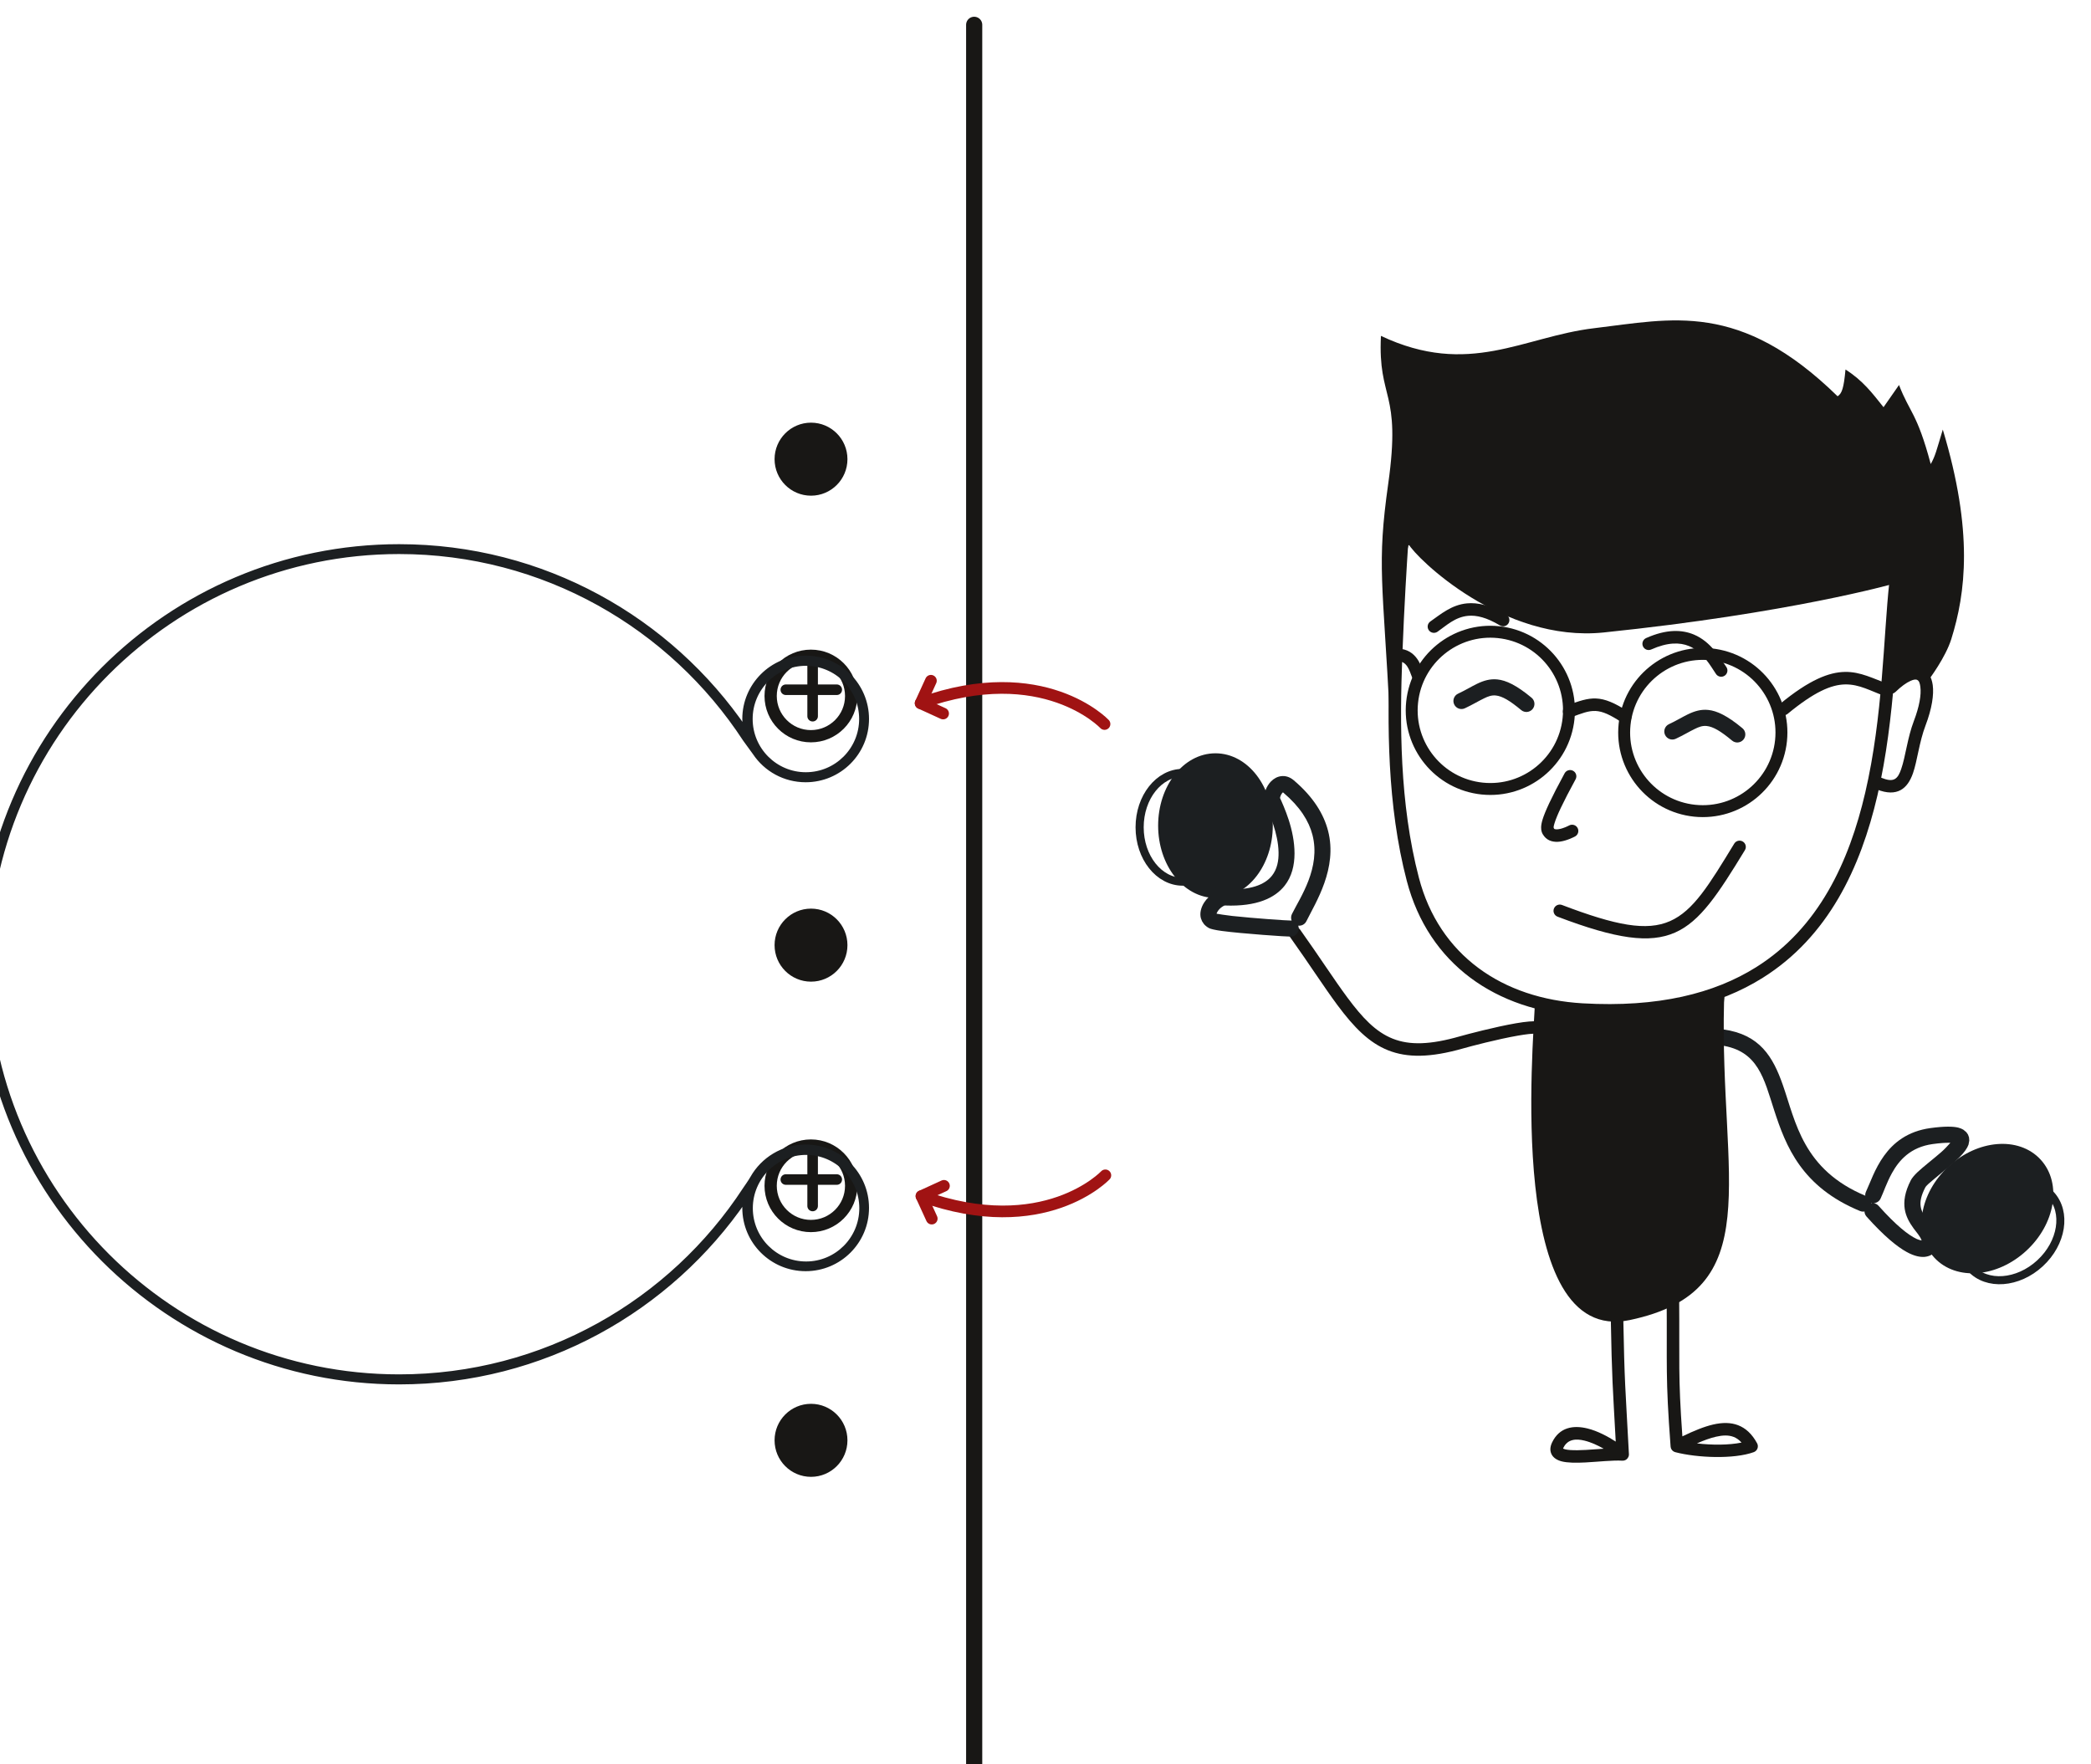
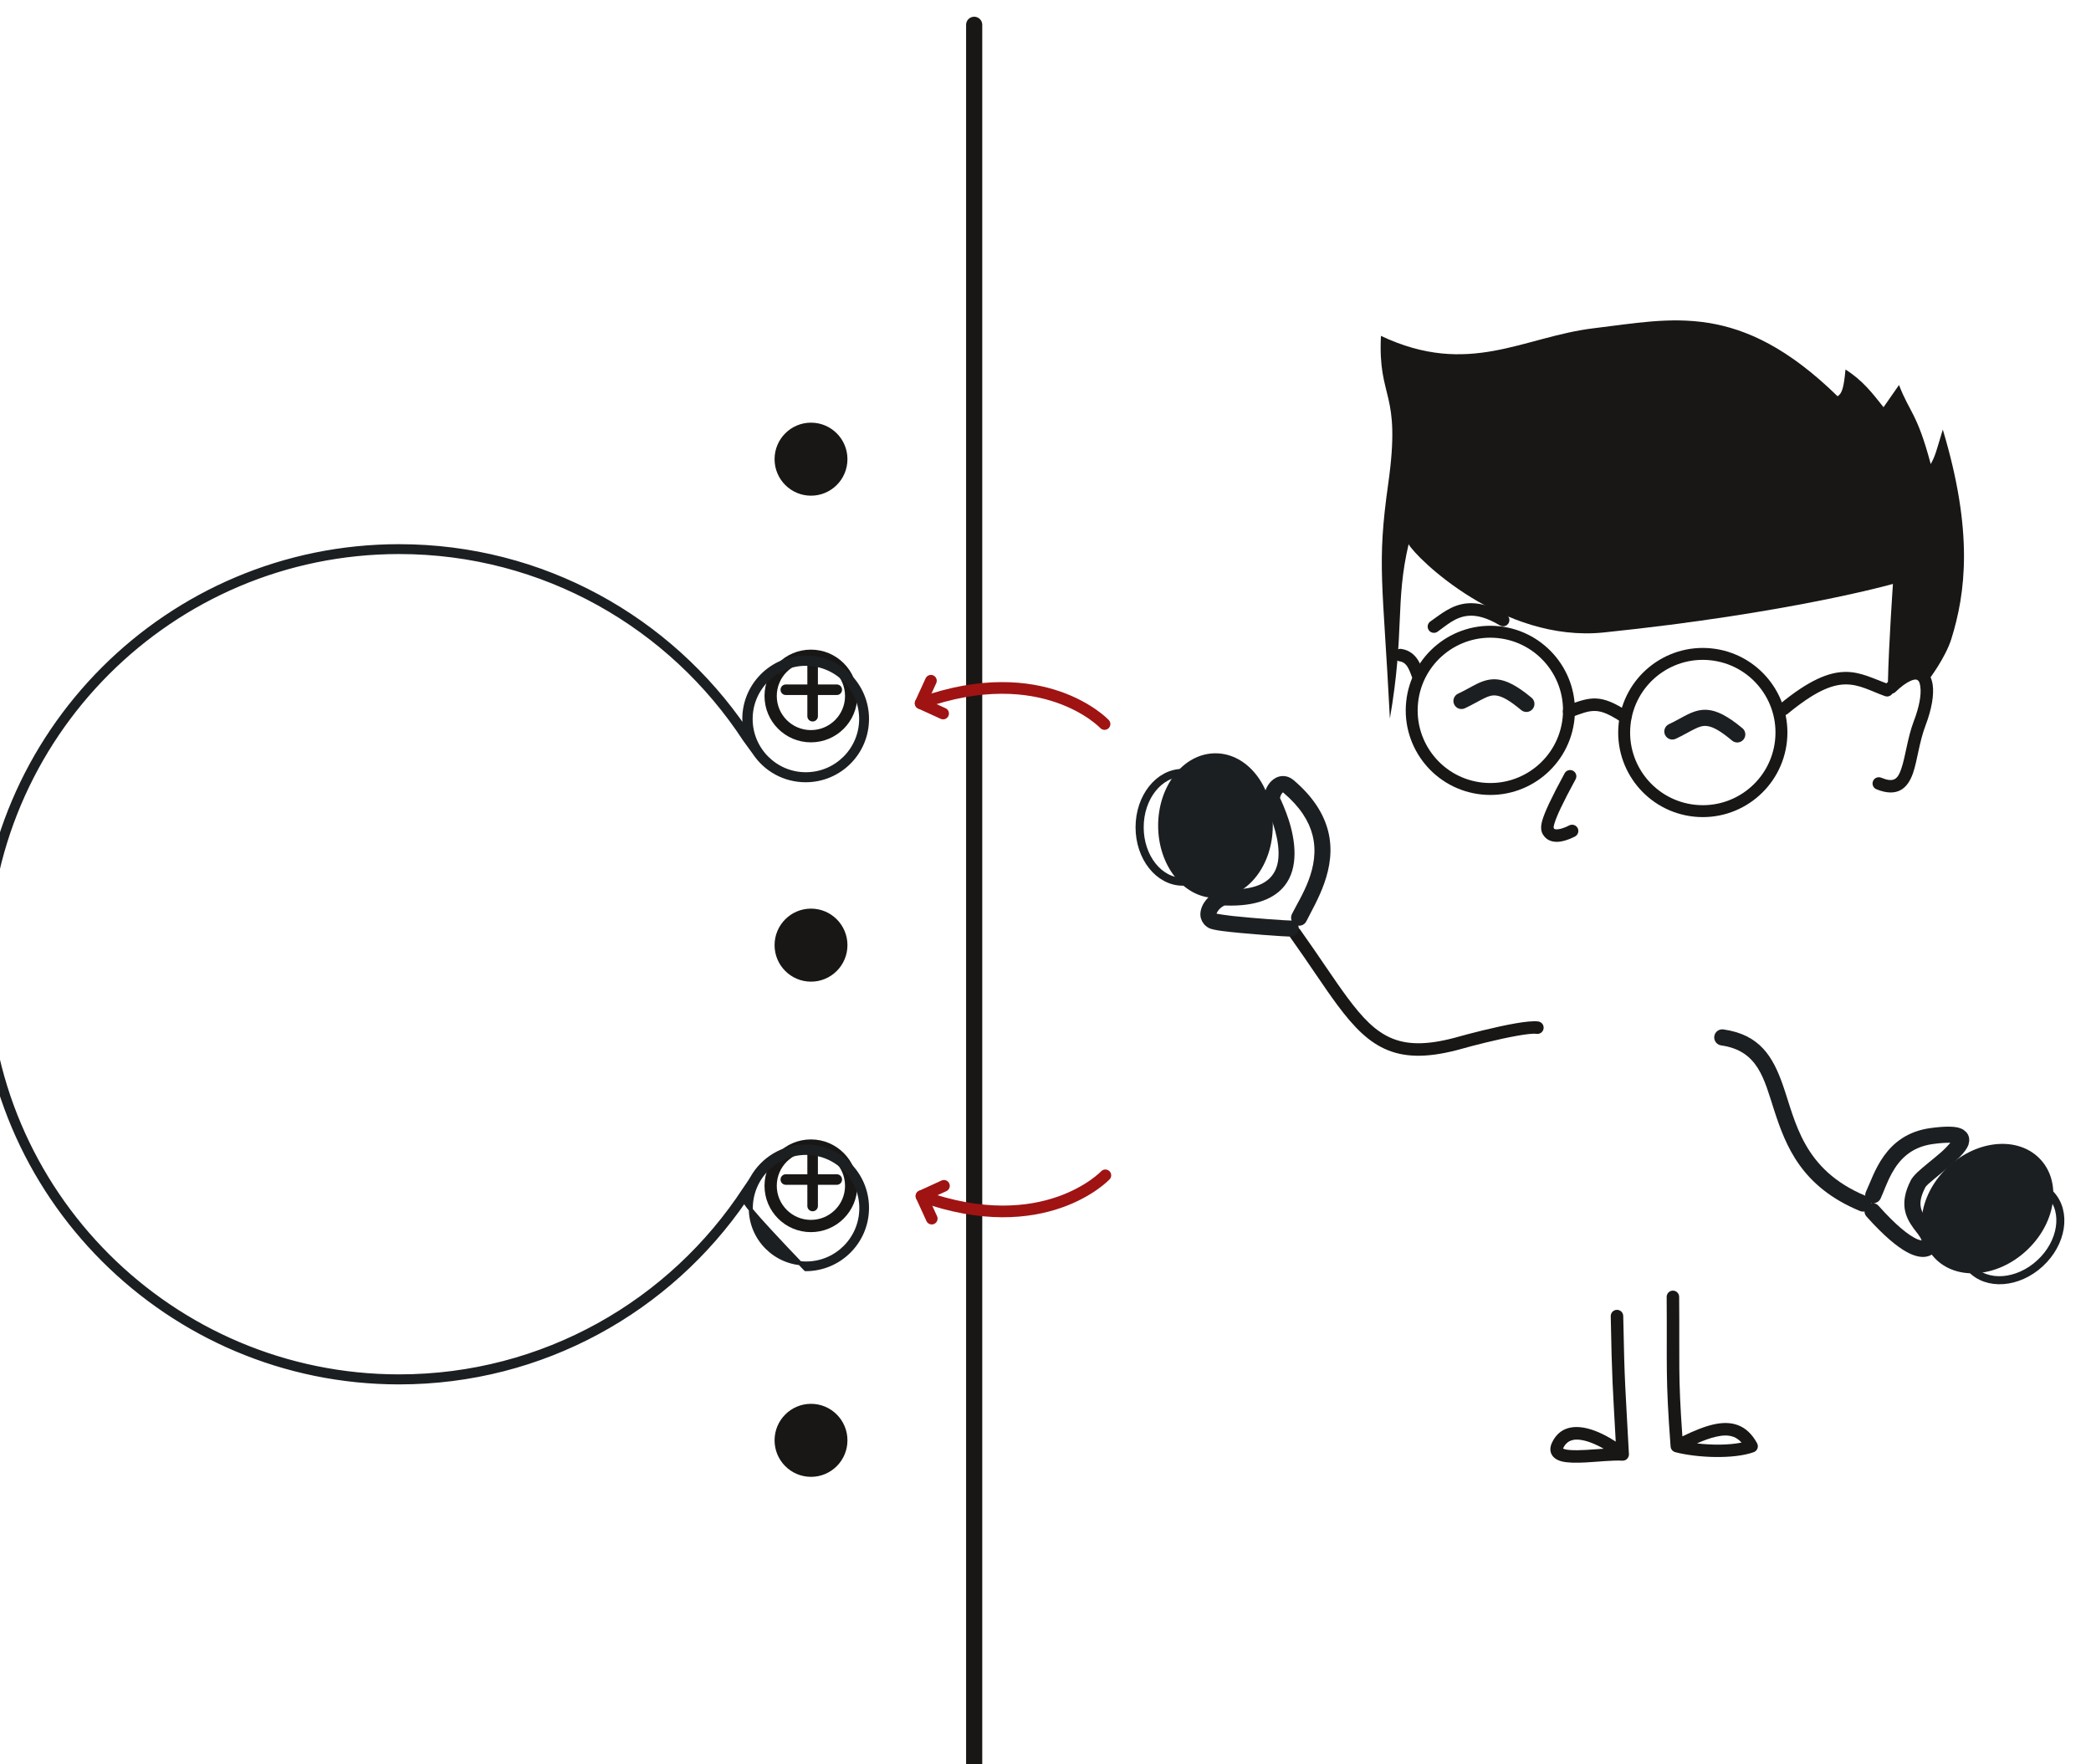
<svg xmlns="http://www.w3.org/2000/svg" style="fill-rule:evenodd;clip-rule:evenodd;stroke-linecap:round;stroke-linejoin:round;stroke-miterlimit:1.5;" xml:space="preserve" version="1.1" viewBox="0 0 518 437" height="100%" width="100%">
  <g transform="matrix(1,0,0,1,-10810.9,-19935.7)">
    <g transform="matrix(0.983,0,0,0.864,65.641,7131.92)">
      <g transform="matrix(0.727,0,0,1.145,13808.2,13416)">
        <g transform="matrix(1,0,0,0.818,1343.87,373.336)">
          <g transform="matrix(-0.664,0,0,0.586,-4022.32,860.828)">
            <circle style="fill:none;stroke:rgb(24,23,21);stroke-width:6.4px;" r="21.018" cy="672.33" cx="1502.96" />
          </g>
          <g transform="matrix(1.204,0,0,1.063,-8859.4,-3336.75)">
            <path style="fill:none;stroke:rgb(24,23,21);stroke-width:3.04px;" d="M3189.13,4310.02L3189.13,4325.26" />
          </g>
          <g transform="matrix(1.204,0,0,1.063,-8859.4,-3336.75)">
            <path style="fill:none;stroke:rgb(24,23,21);stroke-width:3.04px;" d="M3181.41,4317.64L3196.08,4317.64" />
          </g>
        </g>
        <g transform="matrix(1,0,0,0.818,1343.87,495.985)">
          <g transform="matrix(-0.664,0,0,0.586,-4022.32,860.828)">
            <circle style="fill:none;stroke:rgb(24,23,21);stroke-width:6.4px;" r="21.018" cy="672.33" cx="1502.96" />
          </g>
          <g transform="matrix(1.204,0,0,1.063,-8859.4,-3336.75)">
            <path style="fill:none;stroke:rgb(24,23,21);stroke-width:3.04px;" d="M3189.13,4310.02L3189.13,4325.26" />
          </g>
          <g transform="matrix(1.204,0,0,1.063,-8859.4,-3336.75)">
            <path style="fill:none;stroke:rgb(24,23,21);stroke-width:3.04px;" d="M3181.41,4317.64L3196.08,4317.64" />
          </g>
        </g>
        <g transform="matrix(-0.481,0,0,0.347,-2942.95,1051.08)">
          <path style="fill:none;stroke:rgb(24,23,21);stroke-width:11.64px;" d="M1407.21,520.531L1407.21,1778.51" />
        </g>
        <g transform="matrix(-0.601,0,0,0.435,-2773.1,1169.7)">
          <circle style="fill:rgb(24,23,21);" r="21.018" cy="672.33" cx="1502.96" />
        </g>
        <g transform="matrix(-0.601,0,0,0.435,-2773.1,1293.7)">
          <circle style="fill:rgb(24,23,21);" r="21.018" cy="672.33" cx="1502.96" />
        </g>
        <g transform="matrix(-0.601,0,0,0.435,-2773.1,1048.01)">
          <circle style="fill:rgb(24,23,21);" r="21.018" cy="672.33" cx="1502.96" />
        </g>
        <g transform="matrix(-0.561,-4.96453e-17,6.86836e-17,-0.405,4412.9,6785.46)">
-           <path style="fill:rgb(28,31,33);stroke:rgb(28,31,33);stroke-width:2.5px;stroke-linecap:butt;stroke-miterlimit:2;" d="M14460.3,12993.1C14459.9,12993.7 14456.8,12998.1 14455.7,13000.1C14449.2,13011.6 14436.8,13019.4 14422.7,13019.4C14401.8,13019.4 14384.8,13002.4 14384.8,12981.5C14384.8,12960.5 14401.8,12943.6 14422.7,12943.6C14443.6,12943.6 14460.6,12960.5 14460.6,12981.5C14460.6,12983.2 14460.5,12985 14460.2,12986.6C14506.8,12918.4 14585.1,12873.6 14673.9,12873.6C14816.5,12873.6 14932.4,12989.5 14932.4,13132.1C14932.4,13274.8 14816.5,13390.6 14673.9,13390.6C14585,13390.6 14506.6,13345.7 14460,13277.3C14460.4,13279.4 14460.6,13281.6 14460.6,13283.8C14460.6,13304.7 14443.6,13321.7 14422.7,13321.7C14401.8,13321.7 14384.8,13304.7 14384.8,13283.8C14384.8,13262.8 14401.8,13245.9 14422.7,13245.9C14435.8,13245.9 14447.4,13252.5 14454.2,13262.7C14454.8,13263.6 14459.8,13270.4 14460.3,13271.1C14505.8,13340.8 14584.5,13387 14673.9,13387C14814.5,13387 14928.7,13272.8 14928.7,13132.1C14928.7,12991.5 14814.5,12877.3 14673.9,12877.3C14584.5,12877.3 14505.8,12923.4 14460.3,12993.1ZM14422.6,13317.9C14441.4,13317.9 14456.7,13302.6 14456.7,13283.8C14456.7,13264.9 14441.4,13249.6 14422.6,13249.6C14403.7,13249.6 14388.4,13264.9 14388.4,13283.8C14388.4,13302.6 14403.7,13317.9 14422.6,13317.9ZM14422.4,13015.5C14441.3,13015.5 14456.6,13000.1 14456.6,12981.3C14456.6,12962.4 14441.3,12947.1 14422.4,12947.1C14403.6,12947.1 14388.3,12962.4 14388.3,12981.3C14388.3,13000.1 14403.6,13015.5 14422.4,13015.5Z" />
+           <path style="fill:rgb(28,31,33);stroke:rgb(28,31,33);stroke-width:2.5px;stroke-linecap:butt;stroke-miterlimit:2;" d="M14460.3,12993.1C14459.9,12993.7 14456.8,12998.1 14455.7,13000.1C14449.2,13011.6 14436.8,13019.4 14422.7,13019.4C14401.8,13019.4 14384.8,13002.4 14384.8,12981.5C14384.8,12960.5 14401.8,12943.6 14422.7,12943.6C14460.6,12983.2 14460.5,12985 14460.2,12986.6C14506.8,12918.4 14585.1,12873.6 14673.9,12873.6C14816.5,12873.6 14932.4,12989.5 14932.4,13132.1C14932.4,13274.8 14816.5,13390.6 14673.9,13390.6C14585,13390.6 14506.6,13345.7 14460,13277.3C14460.4,13279.4 14460.6,13281.6 14460.6,13283.8C14460.6,13304.7 14443.6,13321.7 14422.7,13321.7C14401.8,13321.7 14384.8,13304.7 14384.8,13283.8C14384.8,13262.8 14401.8,13245.9 14422.7,13245.9C14435.8,13245.9 14447.4,13252.5 14454.2,13262.7C14454.8,13263.6 14459.8,13270.4 14460.3,13271.1C14505.8,13340.8 14584.5,13387 14673.9,13387C14814.5,13387 14928.7,13272.8 14928.7,13132.1C14928.7,12991.5 14814.5,12877.3 14673.9,12877.3C14584.5,12877.3 14505.8,12923.4 14460.3,12993.1ZM14422.6,13317.9C14441.4,13317.9 14456.7,13302.6 14456.7,13283.8C14456.7,13264.9 14441.4,13249.6 14422.6,13249.6C14403.7,13249.6 14388.4,13264.9 14388.4,13283.8C14388.4,13302.6 14403.7,13317.9 14422.6,13317.9ZM14422.4,13015.5C14441.3,13015.5 14456.6,13000.1 14456.6,12981.3C14456.6,12962.4 14441.3,12947.1 14422.4,12947.1C14403.6,12947.1 14388.3,12962.4 14388.3,12981.3C14388.3,13000.1 14403.6,13015.5 14422.4,13015.5Z" />
        </g>
        <g transform="matrix(-0.606,-0.936,-1.296,0.438,2001.02,3129.67)">
          <g transform="matrix(-0.415,-0.886,-0.886,0.415,3431.16,2997.62)">
            <path style="fill:none;stroke:rgb(160,19,19);stroke-width:2.89px;stroke-linejoin:miter;stroke-miterlimit:10;" d="M237.721,171.121L232.15,168.576L234.695,163.006" />
            <path style="fill:none;stroke:rgb(160,19,19);stroke-width:2.89px;" d="M277.697,173.707C277.697,173.707 262.585,157.676 232.15,168.576" />
          </g>
        </g>
        <g transform="matrix(-0.606,0.936,-1.296,-0.438,2001.02,-203.074)">
          <g transform="matrix(-0.415,-0.886,0.886,-0.415,3022.16,3188.97)">
            <path style="fill:none;stroke:rgb(160,19,19);stroke-width:2.89px;stroke-linejoin:miter;stroke-miterlimit:10;" d="M234.695,298.528L232.15,292.957L237.721,290.412" />
            <path style="fill:none;stroke:rgb(160,19,19);stroke-width:2.89px;" d="M277.697,287.826C277.697,287.826 262.585,303.858 232.15,292.957" />
          </g>
        </g>
        <g transform="matrix(-0.416,0,0,0.301,-3036.61,1115.64)">
          <path style="fill:rgb(24,23,21);" d="M931.892,1214.74C929.046,1215.14 927.061,1217.78 927.462,1220.62C927.863,1223.47 930.499,1225.45 933.345,1225.05C936.401,1224.62 942.077,1225.37 948.746,1226.51C965.722,1229.44 988.535,1235.46 994.355,1237.13C1021.88,1244.99 1041.17,1245.03 1057.05,1238.72C1072.87,1232.43 1085.44,1219.7 1099.24,1201.14C1110.5,1186.01 1122.73,1166.91 1138.81,1144.4C1140.48,1142.07 1139.93,1138.81 1137.6,1137.14C1135.26,1135.47 1132,1136.01 1130.33,1138.35C1114.31,1160.79 1102.11,1179.84 1090.89,1194.92C1078.47,1211.62 1067.44,1223.38 1053.2,1229.04C1039.02,1234.68 1021.8,1234.14 997.216,1227.11C991.257,1225.41 967.897,1219.25 950.515,1216.25C942.46,1214.86 935.583,1214.22 931.892,1214.74Z" />
        </g>
        <g transform="matrix(1,0,0,0.558,1340.52,315.182)">
          <g transform="matrix(1.215,0,0,1.559,-8914.18,-4622.63)">
            <ellipse style="fill:rgb(28,31,33);stroke:rgb(28,31,33);stroke-width:2.82px;" ry="19.409" rx="14.945" cy="4249.21" cx="3323.03" />
          </g>
          <g transform="matrix(1,0,0,1.259,-8211.07,-3347.12)">
            <ellipse style="fill:none;stroke:rgb(28,31,33);stroke-width:2.82px;" ry="19.409" rx="14.945" cy="4249.21" cx="3323.03" />
          </g>
        </g>
        <g transform="matrix(-0.677,-0.532,0.568,-0.378,-7707.17,-309.555)">
          <g transform="matrix(1.215,0,0,1.559,-8914.18,-4622.63)">
            <ellipse style="fill:rgb(28,31,33);stroke:rgb(28,31,33);stroke-width:2.82px;" ry="19.409" rx="14.945" cy="4249.21" cx="3323.03" />
          </g>
          <g transform="matrix(1,0,0,1.259,-8211.07,-3347.12)">
            <ellipse style="fill:none;stroke:rgb(28,31,33);stroke-width:2.82px;" ry="19.409" rx="14.945" cy="4249.21" cx="3323.03" />
          </g>
        </g>
        <g transform="matrix(1.204,0,0,0.87,-8859.86,-2839.11)">
          <path style="fill:rgb(28,31,33);" d="M4567.25,4972.85C4565.98,4972.66 4565.1,4971.49 4565.28,4970.22C4565.46,4968.95 4566.64,4968.07 4567.91,4968.25C4578.4,4969.74 4582.17,4976.1 4585.03,4984.28C4588.72,4994.79 4590.75,5008.69 4609.01,5016.22C4610.2,5016.71 4610.76,5018.07 4610.27,5019.26C4609.78,5020.44 4608.43,5021.01 4607.24,5020.52C4590.45,5013.59 4585.9,5001.93 4582.52,4991.51C4579.6,4982.52 4577.95,4974.37 4567.25,4972.85Z" />
        </g>
        <g transform="matrix(1.204,0,0,0.87,-8859.86,-2839.11)">
          <path style="fill:rgb(28,31,33);" d="M4610.72,5018.25C4610.5,5018.21 4610.28,5018.15 4610.06,5018.04C4608.9,5017.49 4608.41,5016.1 4608.96,5014.95C4611.29,5010.06 4614.25,4998.47 4627.5,4996.65C4631.53,4996.1 4634.08,4996.15 4635.54,4996.52C4636.14,4996.68 4636.61,4996.88 4636.99,4997.11L4637.87,4997.85L4638.34,4998.54L4638.62,4999.32L4638.7,5000.25L4638.47,5001.44C4638.12,5002.43 4637.23,5003.68 4635.94,5004.98C4633.93,5007.01 4630.89,5009.36 4628.56,5011.32C4627.35,5012.34 4626.32,5013.17 4626.01,5013.77C4624.83,5016.06 4624.48,5017.78 4624.71,5019.23C4624.92,5020.64 4625.66,5021.74 4626.42,5022.78C4627.94,5024.87 4629.49,5026.81 4629.83,5029.28L4629.84,5030.07L4629.69,5030.8L4629.39,5031.5L4628.95,5032.16L4628.35,5032.75L4627.6,5033.23C4627.11,5033.47 4626.52,5033.66 4625.81,5033.72C4624.62,5033.81 4622.92,5033.55 4620.66,5032.3C4617.98,5030.83 4614.22,5027.82 4609.11,5022.11C4608.26,5021.16 4608.34,5019.69 4609.3,5018.83C4609.71,5018.47 4610.21,5018.27 4610.72,5018.25ZM4611.18,5018.27C4611.7,5018.34 4612.2,5018.59 4612.58,5019.02C4617.64,5024.68 4621.15,5027.44 4623.57,5028.57C4624.07,5028.8 4624.61,5028.93 4624.99,5029C4624.53,5027.73 4623.52,5026.69 4622.66,5025.51C4621.49,5023.89 4620.45,5022.13 4620.11,5019.93C4619.78,5017.75 4620.1,5015.09 4621.88,5011.64C4622.2,5011.03 4622.87,5010.21 4623.83,5009.3C4625.52,5007.72 4628.22,5005.65 4630.53,5003.65C4631.49,5002.83 4632.54,5001.69 4633.25,5000.89C4633.16,5000.88 4633.07,5000.88 4632.98,5000.88C4631.78,5000.85 4630.19,5000.97 4628.14,5001.25C4621.77,5002.13 4618.46,5005.92 4616.42,5009.63C4614.88,5012.42 4613.99,5015.19 4613.15,5016.95C4612.78,5017.74 4612,5018.22 4611.18,5018.27Z" />
        </g>
        <g transform="matrix(-0.414,-0.031,-0.043,0.299,-2996.29,1145.92)">
-           <path style="fill:rgb(24,23,21);" d="M648.788,812.894C646.142,813.138 644.07,815.359 644.063,818.065L644.077,818.152L644.063,818.152C644.696,863.605 637.597,932.356 646.018,999.282C653.743,1060.68 674.522,1120.46 725.259,1160.18C759.032,1186.61 806.149,1204.23 871.824,1207.24C943.302,1210.51 1003.31,1177.68 1028.53,1110.5C1051.47,1049.4 1058.26,982.274 1062.03,924.684C1065.42,873.035 1066.91,827.629 1066.91,827.629C1067,824.863 1064.91,822.509 1062.15,822.271C1062.15,822.271 826.963,801.93 712.004,798.193C680.356,797.164 652.715,810.857 648.788,812.894ZM654.511,821.758C662.554,817.985 683.805,807.696 711.666,808.602C816.625,812.014 1021.97,829.294 1056.33,832.224C1055.85,845.293 1054.36,882.638 1051.64,924.003C1047.92,980.664 1041.35,1046.73 1018.78,1106.84C995.234,1169.56 939.026,1199.89 872.3,1196.84C809.326,1193.95 764.062,1177.33 731.678,1151.98C683.182,1114.02 663.735,1056.67 656.351,997.982C648.213,933.299 654.728,866.899 654.511,821.758ZM654.477,818.007C654.455,816.417 653.722,815.003 652.585,814.063C653.803,814.944 654.461,816.236 654.477,818.007Z" />
-         </g>
+           </g>
        <g transform="matrix(-0.414,-0.031,-0.043,0.299,-2996.29,1145.92)">
          <path style="fill:rgb(24,23,21);" d="M639.967,911.979C641.822,914.175 645.11,914.451 647.305,912.596C649.5,910.742 649.777,907.453 647.922,905.258C641.452,897.6 635.618,893.099 630.795,891.072C626.503,889.268 622.735,889.211 619.59,890.312C615.049,891.902 611.386,896.121 609.699,903.06C607.802,910.86 608.328,922.704 612.176,937.134C616.043,951.637 615.923,967.071 618.477,977.821C620.111,984.696 622.904,989.896 627.301,992.879C631.72,995.877 638.034,996.968 647.363,994.251C650.123,993.448 651.711,990.556 650.908,987.796C650.104,985.037 647.212,983.449 644.452,984.252C639.208,985.779 635.632,985.946 633.148,984.261C630.643,982.561 629.54,979.33 628.61,975.413C626.037,964.59 626.133,949.053 622.239,934.451C618.969,922.189 618.207,912.148 619.819,905.52C620.474,902.826 621.268,900.759 623.031,900.142C624.514,899.622 626.274,900.281 628.423,901.499C631.826,903.429 635.668,906.891 639.967,911.979Z" />
        </g>
        <g transform="matrix(-0.414,-0.031,-0.043,0.299,-2996.29,1145.92)">
          <path style="fill:rgb(24,23,21);" d="M598.302,863.501C590.305,824.09 589.038,772.609 623.35,690.52C626.826,708.532 627.267,713.027 630.379,720.123C646.208,678.635 652.13,679.58 663.449,657.344L674.367,677.072C684.94,666.323 693.702,656.798 709.125,649.121C708.916,664.73 710.036,669.337 713.373,671.961C802.827,600.996 857.45,622.206 920.794,636.449C978.993,649.536 1020.23,688.063 1096.85,661.149C1093.89,715.288 1075.15,703.729 1078.09,782.992C1080.63,851.682 1074.13,864.151 1056.51,977.391C1051.59,904.875 1062.3,880.654 1056,831.361C1048.69,842 969.625,905.096 886.748,887.747C734.096,855.792 651.363,822.696 651.363,822.696C651.363,822.696 649.65,873.328 647.056,904.602C629.864,894.79 626.964,884.898 613.093,898.428C613.093,898.428 601.461,879.073 598.302,863.501Z" />
        </g>
        <g transform="matrix(-0.414,-0.031,-0.043,0.299,-2996.29,1145.92)">
          <path style="fill:rgb(24,23,21);" d="M907.055,1007.81C905.951,1005.15 902.9,1003.9 900.246,1005C897.593,1006.11 896.336,1009.16 897.44,1011.81C906.135,1032.7 909.905,1043.77 911.113,1049.99C911.721,1053.12 911.682,1053.85 910.999,1054.56C910.658,1054.91 910.181,1054.94 909.705,1054.96C908.944,1054.99 908.146,1054.86 907.351,1054.66C903.323,1053.67 899.421,1051.02 898.778,1050.6C896.384,1049.01 893.149,1049.66 891.559,1052.05C889.968,1054.44 890.62,1057.68 893.013,1059.27C893.898,1059.86 899.314,1063.4 904.859,1064.77C909.93,1066.02 914.988,1065.39 918.467,1061.82C919.444,1060.81 920.336,1059.77 921,1058.23C921.809,1056.35 922.397,1053.46 921.337,1048C920.066,1041.46 916.201,1029.78 907.055,1007.81Z" />
        </g>
        <g transform="matrix(-0.414,-0.031,-0.043,0.299,-2996.29,1145.92)">
-           <path style="fill:rgb(24,23,21);" d="M760.489,1051.51C759.254,1048.91 756.144,1047.81 753.549,1049.05C750.954,1050.28 749.85,1053.39 751.085,1055.99C769.529,1094.74 781.911,1118.89 801.859,1130.27C821.916,1141.71 850.002,1140.69 900.573,1127.2C903.35,1126.45 905.003,1123.6 904.262,1120.82C903.521,1118.05 900.665,1116.39 897.888,1117.13C851.311,1129.56 825.492,1131.76 807.018,1121.22C788.437,1110.63 777.67,1087.61 760.489,1051.51Z" />
-         </g>
+           </g>
        <g transform="matrix(-0.414,-0.031,-0.043,0.299,-2986.38,1145.46)">
          <circle style="fill:none;stroke:rgb(24,23,21);stroke-width:9.93px;" r="65.494" cy="966.124" cx="819.61" />
        </g>
        <g transform="matrix(-0.414,-0.031,-0.043,0.299,-3060.03,1139.91)">
          <circle style="fill:none;stroke:rgb(24,23,21);stroke-width:9.93px;" r="65.494" cy="966.124" cx="819.61" />
        </g>
        <g transform="matrix(-0.414,-0.031,-0.043,0.299,-2996.29,1145.92)">
          <path style="fill:none;" d="M646.607,897.967C700.62,890.593 704.79,891.779 740.564,925.101" />
        </g>
        <g transform="matrix(-0.414,-0.031,-0.043,0.299,-2996.29,1145.92)">
          <path style="fill:rgb(24,23,21);" d="M645.825,906.222C643.032,906.902 641.317,909.721 641.997,912.513C642.677,915.306 645.495,917.021 648.288,916.341C660.693,913.321 670.485,908.633 682.284,910.059C693.973,911.472 707.401,919.055 727.485,939.447C729.502,941.494 732.802,941.519 734.849,939.503C736.897,937.486 736.922,934.186 734.905,932.139C712.276,909.164 696.704,901.312 683.534,899.72C670.475,898.141 659.555,902.88 645.825,906.222Z" />
        </g>
        <g transform="matrix(-0.414,-0.031,-0.043,0.299,-2996.29,1145.92)">
          <path style="fill:rgb(24,23,21);" d="M859.335,951.422C856.78,952.739 855.776,955.883 857.093,958.437C858.411,960.991 861.554,961.995 864.108,960.678C874.359,955.391 880.78,953.17 886.726,953.502C892.751,953.839 898.159,956.705 906.331,960.777C908.903,962.058 912.032,961.011 913.314,958.438C914.596,955.866 913.548,952.737 910.975,951.455C901.167,946.568 894.539,943.508 887.307,943.104C879.994,942.696 871.941,944.92 859.335,951.422Z" />
        </g>
        <g transform="matrix(-0.414,-0.031,-0.043,0.299,-2996.29,1145.92)">
          <path style="fill:rgb(24,23,21);" d="M1032.65,936.199C1031.15,938.65 1031.92,941.859 1034.37,943.36C1036.82,944.861 1040.03,944.09 1041.53,941.639C1042.32,940.361 1043.34,937.775 1044.97,935.108C1046.63,932.393 1049.08,929.332 1053.48,929.178C1056.36,929.077 1058.61,926.664 1058.51,923.791C1058.4,920.919 1055.99,918.669 1053.12,918.77C1045.85,919.024 1041,922.855 1037.7,927.276C1035.13,930.726 1033.68,934.525 1032.65,936.199Z" />
        </g>
        <g transform="matrix(1.204,0,0,0.87,-7519.34,-2261.67)">
          <path style="fill:rgb(28,31,33);" d="M3380.09,4212.09C3378.93,4212.64 3377.55,4212.14 3377,4210.97C3376.46,4209.81 3376.96,4208.43 3378.12,4207.89C3380.33,4206.86 3382.02,4205.8 3383.58,4205.05C3385.56,4204.1 3387.36,4203.58 3389.44,4203.79C3391.92,4204.04 3394.92,4205.43 3399.28,4209.05C3400.27,4209.87 3400.4,4211.34 3399.58,4212.32C3398.76,4213.31 3397.29,4213.44 3396.31,4212.62C3393,4209.87 3390.85,4208.6 3388.97,4208.41C3387.77,4208.29 3386.74,4208.68 3385.6,4209.24C3384.03,4209.99 3382.32,4211.05 3380.09,4212.09Z" />
        </g>
        <g transform="matrix(1.204,0,0,0.87,-7446.24,-2254.03)">
          <path style="fill:rgb(28,31,33);" d="M3380.09,4212.09C3378.93,4212.64 3377.55,4212.14 3377,4210.97C3376.46,4209.81 3376.96,4208.43 3378.12,4207.89C3380.33,4206.86 3382.02,4205.8 3383.58,4205.05C3385.56,4204.1 3387.36,4203.58 3389.44,4203.79C3391.92,4204.04 3394.92,4205.43 3399.28,4209.05C3400.27,4209.87 3400.4,4211.34 3399.58,4212.32C3398.76,4213.31 3397.29,4213.44 3396.31,4212.62C3393,4209.87 3390.85,4208.6 3388.97,4208.41C3387.77,4208.29 3386.74,4208.68 3385.6,4209.24C3384.03,4209.99 3382.32,4211.05 3380.09,4212.09Z" />
        </g>
        <g transform="matrix(-0.414,-0.031,-0.043,0.299,-3015.19,1149.19)">
-           <path style="fill:rgb(24,23,21);" d="M738.211,890.273C736.337,892.453 736.585,895.743 738.764,897.617C740.943,899.491 744.234,899.243 746.107,897.063C751.101,891.256 758.413,879.944 770.883,876.206C778.899,873.802 788.982,874.812 801.927,882.274C804.417,883.71 807.604,882.854 809.039,880.364C810.474,877.874 809.618,874.687 807.128,873.252C790.816,863.849 777.993,863.201 767.892,866.23C753.184,870.639 744.1,883.424 738.211,890.273Z" />
-         </g>
+           </g>
        <g transform="matrix(-0.414,-0.031,-0.043,0.299,-2996.29,1149.33)">
          <path style="fill:rgb(24,23,21);" d="M970.126,870.109C967.522,871.325 966.395,874.426 967.611,877.03C968.827,879.634 971.928,880.761 974.532,879.545C986.144,874.123 994.796,872.943 1001.75,874.327C1012.42,876.45 1018.93,884.282 1025.71,890.139C1027.89,892.016 1031.18,891.774 1033.06,889.598C1034.94,887.422 1034.69,884.131 1032.52,882.254C1024.48,875.321 1016.41,866.626 1003.78,864.113C995.204,862.406 984.45,863.42 970.126,870.109Z" />
        </g>
        <g transform="matrix(-0.416,0,0,0.301,-3034.95,1117.24)">
-           <path style="fill:rgb(24,23,21);" d="M781.085,1193.55C784.862,1341.02 743.596,1433.42 859.649,1457.83C963.031,1479.57 939.886,1226.95 938.641,1193.71C881.498,1203.3 868.384,1204.8 782.492,1185.68C779.778,1189.52 780.981,1189.49 781.085,1193.55Z" />
-         </g>
+           </g>
        <g transform="matrix(-0.416,0,0,0.301,-3036.61,1115.64)">
          <path style="fill:rgb(24,23,21);" d="M817.745,1573.05C818.183,1572.94 818.601,1572.77 818.991,1572.55C820.509,1571.69 821.498,1570.13 821.627,1568.4C826.044,1509.41 824.424,1502.9 824.904,1443.91C824.928,1441.03 822.613,1438.68 819.739,1438.66C816.865,1438.63 814.513,1440.95 814.49,1443.82C814.034,1499.81 815.49,1508.26 811.806,1559.9C802.264,1555.3 793.737,1551.8 786.205,1550.06C778.308,1548.24 771.371,1548.32 765.348,1550.64C759.192,1553.02 753.859,1557.72 749.542,1565.66C748.817,1566.99 748.709,1568.57 749.248,1569.99C749.787,1571.41 750.918,1572.53 752.346,1573.04C768.852,1579.01 799.421,1577.82 817.745,1573.05ZM799.679,1565.75C787.259,1567.21 773.193,1567.25 762.515,1565.07C764.485,1562.86 766.661,1561.3 769.098,1560.36C773.361,1558.71 778.276,1558.92 783.865,1560.21C788.7,1561.32 793.965,1563.25 799.679,1565.75Z" />
        </g>
        <g transform="matrix(-0.416,0,0,0.301,-3036.61,1115.64)">
          <path style="fill:rgb(24,23,21);" d="M856.356,1574.66C856.346,1574.85 856.347,1575.04 856.358,1575.24C856.475,1577.25 857.741,1578.99 859.561,1579.74C860.286,1580.04 861.069,1580.18 861.861,1580.13C869.885,1579.66 881.884,1581.04 892.537,1581.6C900.392,1582.01 907.581,1581.94 912.368,1580.71C916.344,1579.69 919.037,1577.78 920.455,1575.45C922.041,1572.85 922.524,1569.37 920.32,1564.84C914.26,1552.39 902.851,1550.4 890.905,1553.33C882.404,1555.41 873.72,1560.12 867.343,1564.24C869.897,1517.08 870.476,1514.08 871.504,1459.94C871.559,1457.07 869.27,1454.69 866.397,1454.64C863.523,1454.58 861.146,1456.87 861.092,1459.74C859.993,1517.62 859.406,1516.88 856.356,1574.66ZM877.383,1570.18C882.159,1567.46 887.828,1564.8 893.383,1563.44C900.4,1561.72 907.396,1562.09 910.955,1569.4C911.052,1569.6 911.144,1569.85 911.217,1570.07C910.679,1570.29 909.778,1570.64 909.053,1570.79C907.908,1571.03 906.617,1571.18 905.212,1571.28C897.568,1571.82 887.054,1570.84 877.383,1570.18Z" />
        </g>
        <g transform="matrix(1.204,0,0,0.87,-7519.34,-2261.67)">
          <path style="fill:rgb(28,31,33);" d="M3332.1,4274.66C3332.19,4274.9 3332.24,4275.15 3332.25,4275.42C3332.3,4276.7 3331.29,4277.78 3330.01,4277.82C3329.05,4277.86 3316.06,4276.98 3310.06,4276.18C3308.18,4275.93 3306.86,4275.6 3306.45,4275.38C3305.8,4275.04 3305.31,4274.62 3304.94,4274.18L3304.41,4273.38L3304.07,4272.5C3303.7,4271.1 3304.08,4269.42 3305.07,4267.93C3306.5,4265.77 3309.19,4264.15 3311.2,4264.22C3318.3,4264.48 3322.41,4262.97 3324.55,4260.27C3326.05,4258.38 3326.49,4255.98 3326.44,4253.54C3326.39,4250.79 3325.71,4247.99 3324.94,4245.62C3323.89,4242.41 3322.66,4239.96 3322.42,4239.38L3322.2,4238.49C3322.11,4236.7 3322.93,4234.5 3324.27,4233.14C3325.11,4232.29 3326.14,4231.75 3327.22,4231.63C3328.35,4231.5 3329.59,4231.78 3330.82,4232.82C3336.57,4237.7 3339.48,4242.66 3340.7,4247.38C3343.47,4258.16 3337.17,4267.9 3334.45,4273.39C3334,4274.29 3333.05,4274.77 3332.1,4274.66ZM3330.2,4273.19C3329.98,4272.61 3329.99,4271.93 3330.29,4271.32C3332.69,4266.49 3338.64,4258.02 3336.2,4248.53C3335.18,4244.57 3332.65,4240.47 3327.81,4236.37C3327.78,4236.34 3327.74,4236.31 3327.71,4236.29C3327.67,4236.32 3327.63,4236.35 3327.6,4236.38C3327.4,4236.57 3327.25,4236.82 3327.12,4237.08C3326.99,4237.35 3326.9,4237.63 3326.86,4237.91C3327.27,4238.79 3328.46,4241.43 3329.35,4244.18C3331.24,4249.99 3332.35,4257.92 3328.19,4263.16C3325.41,4266.66 3320.25,4269.21 3311.03,4268.86C3310.76,4268.86 3310.49,4269.05 3310.2,4269.24C3309.72,4269.56 3309.26,4270.01 3308.94,4270.5C3308.83,4270.66 3308.73,4270.83 3308.66,4271C3308.64,4271.06 3308.62,4271.15 3308.6,4271.22C3309.15,4271.32 3311.2,4271.66 3313.11,4271.87C3319.38,4272.55 3329.05,4273.21 3329.85,4273.18C3329.97,4273.18 3330.09,4273.18 3330.2,4273.19Z" />
        </g>
      </g>
    </g>
  </g>
</svg>